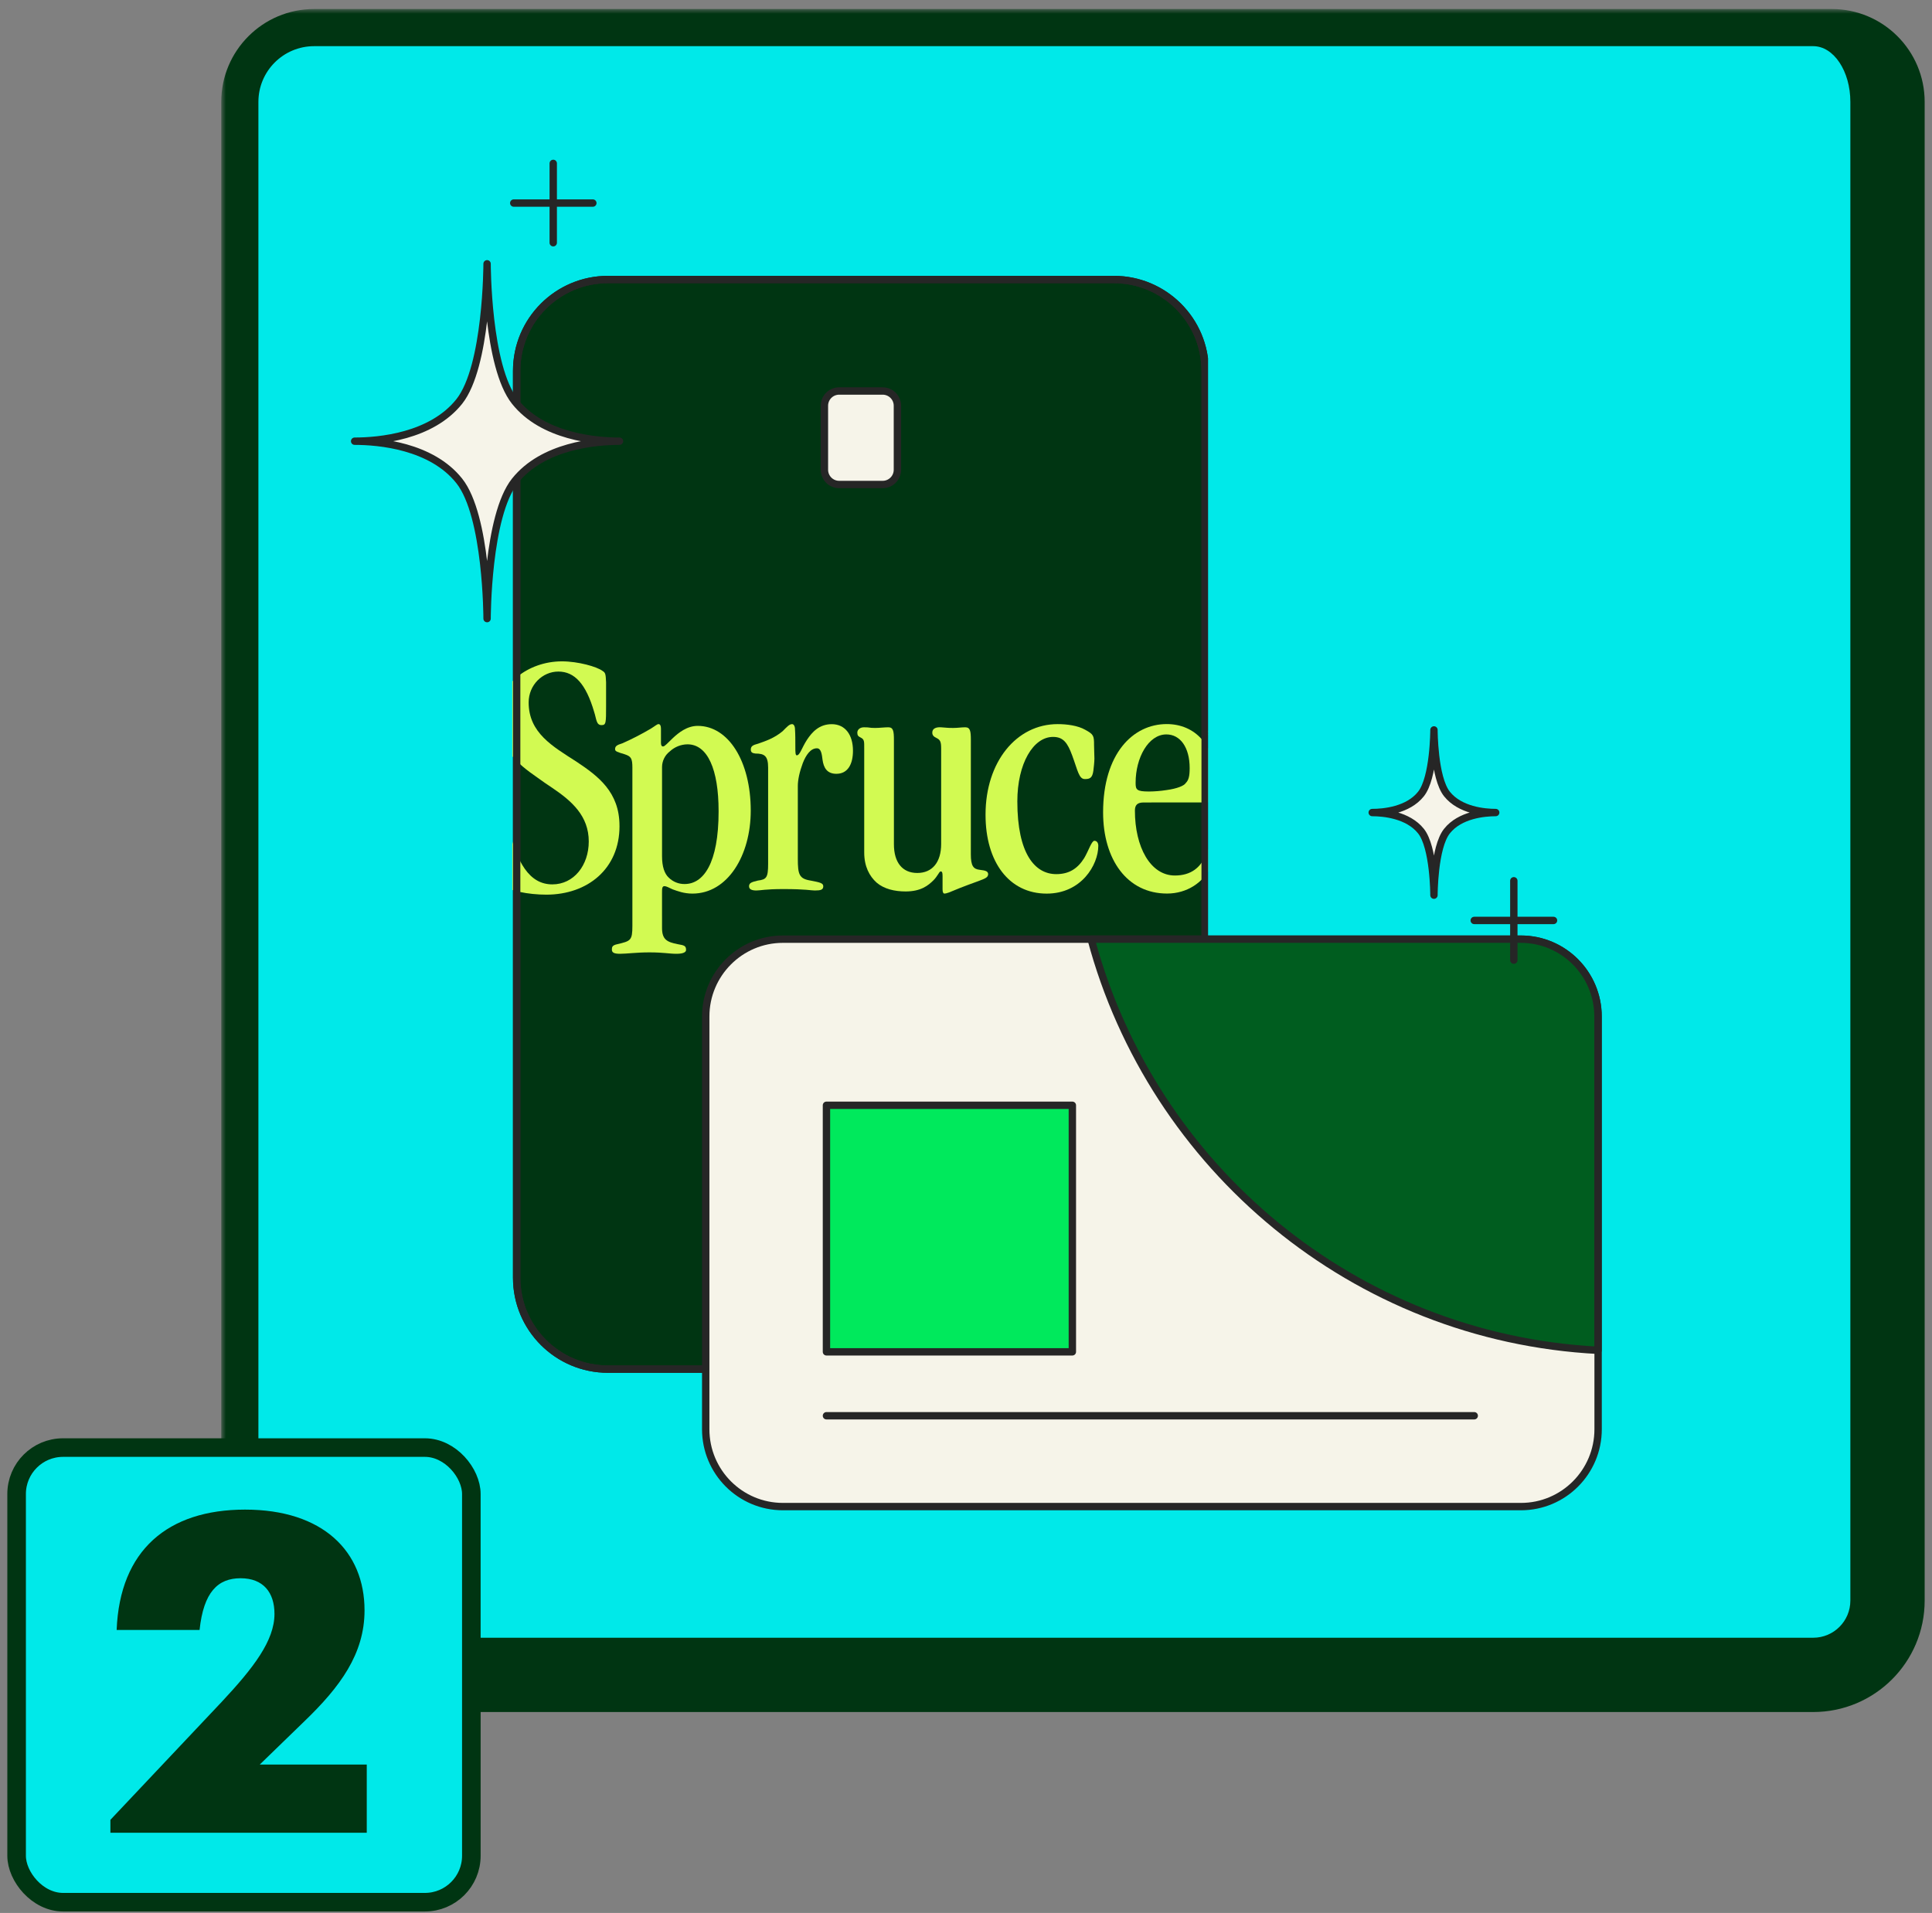
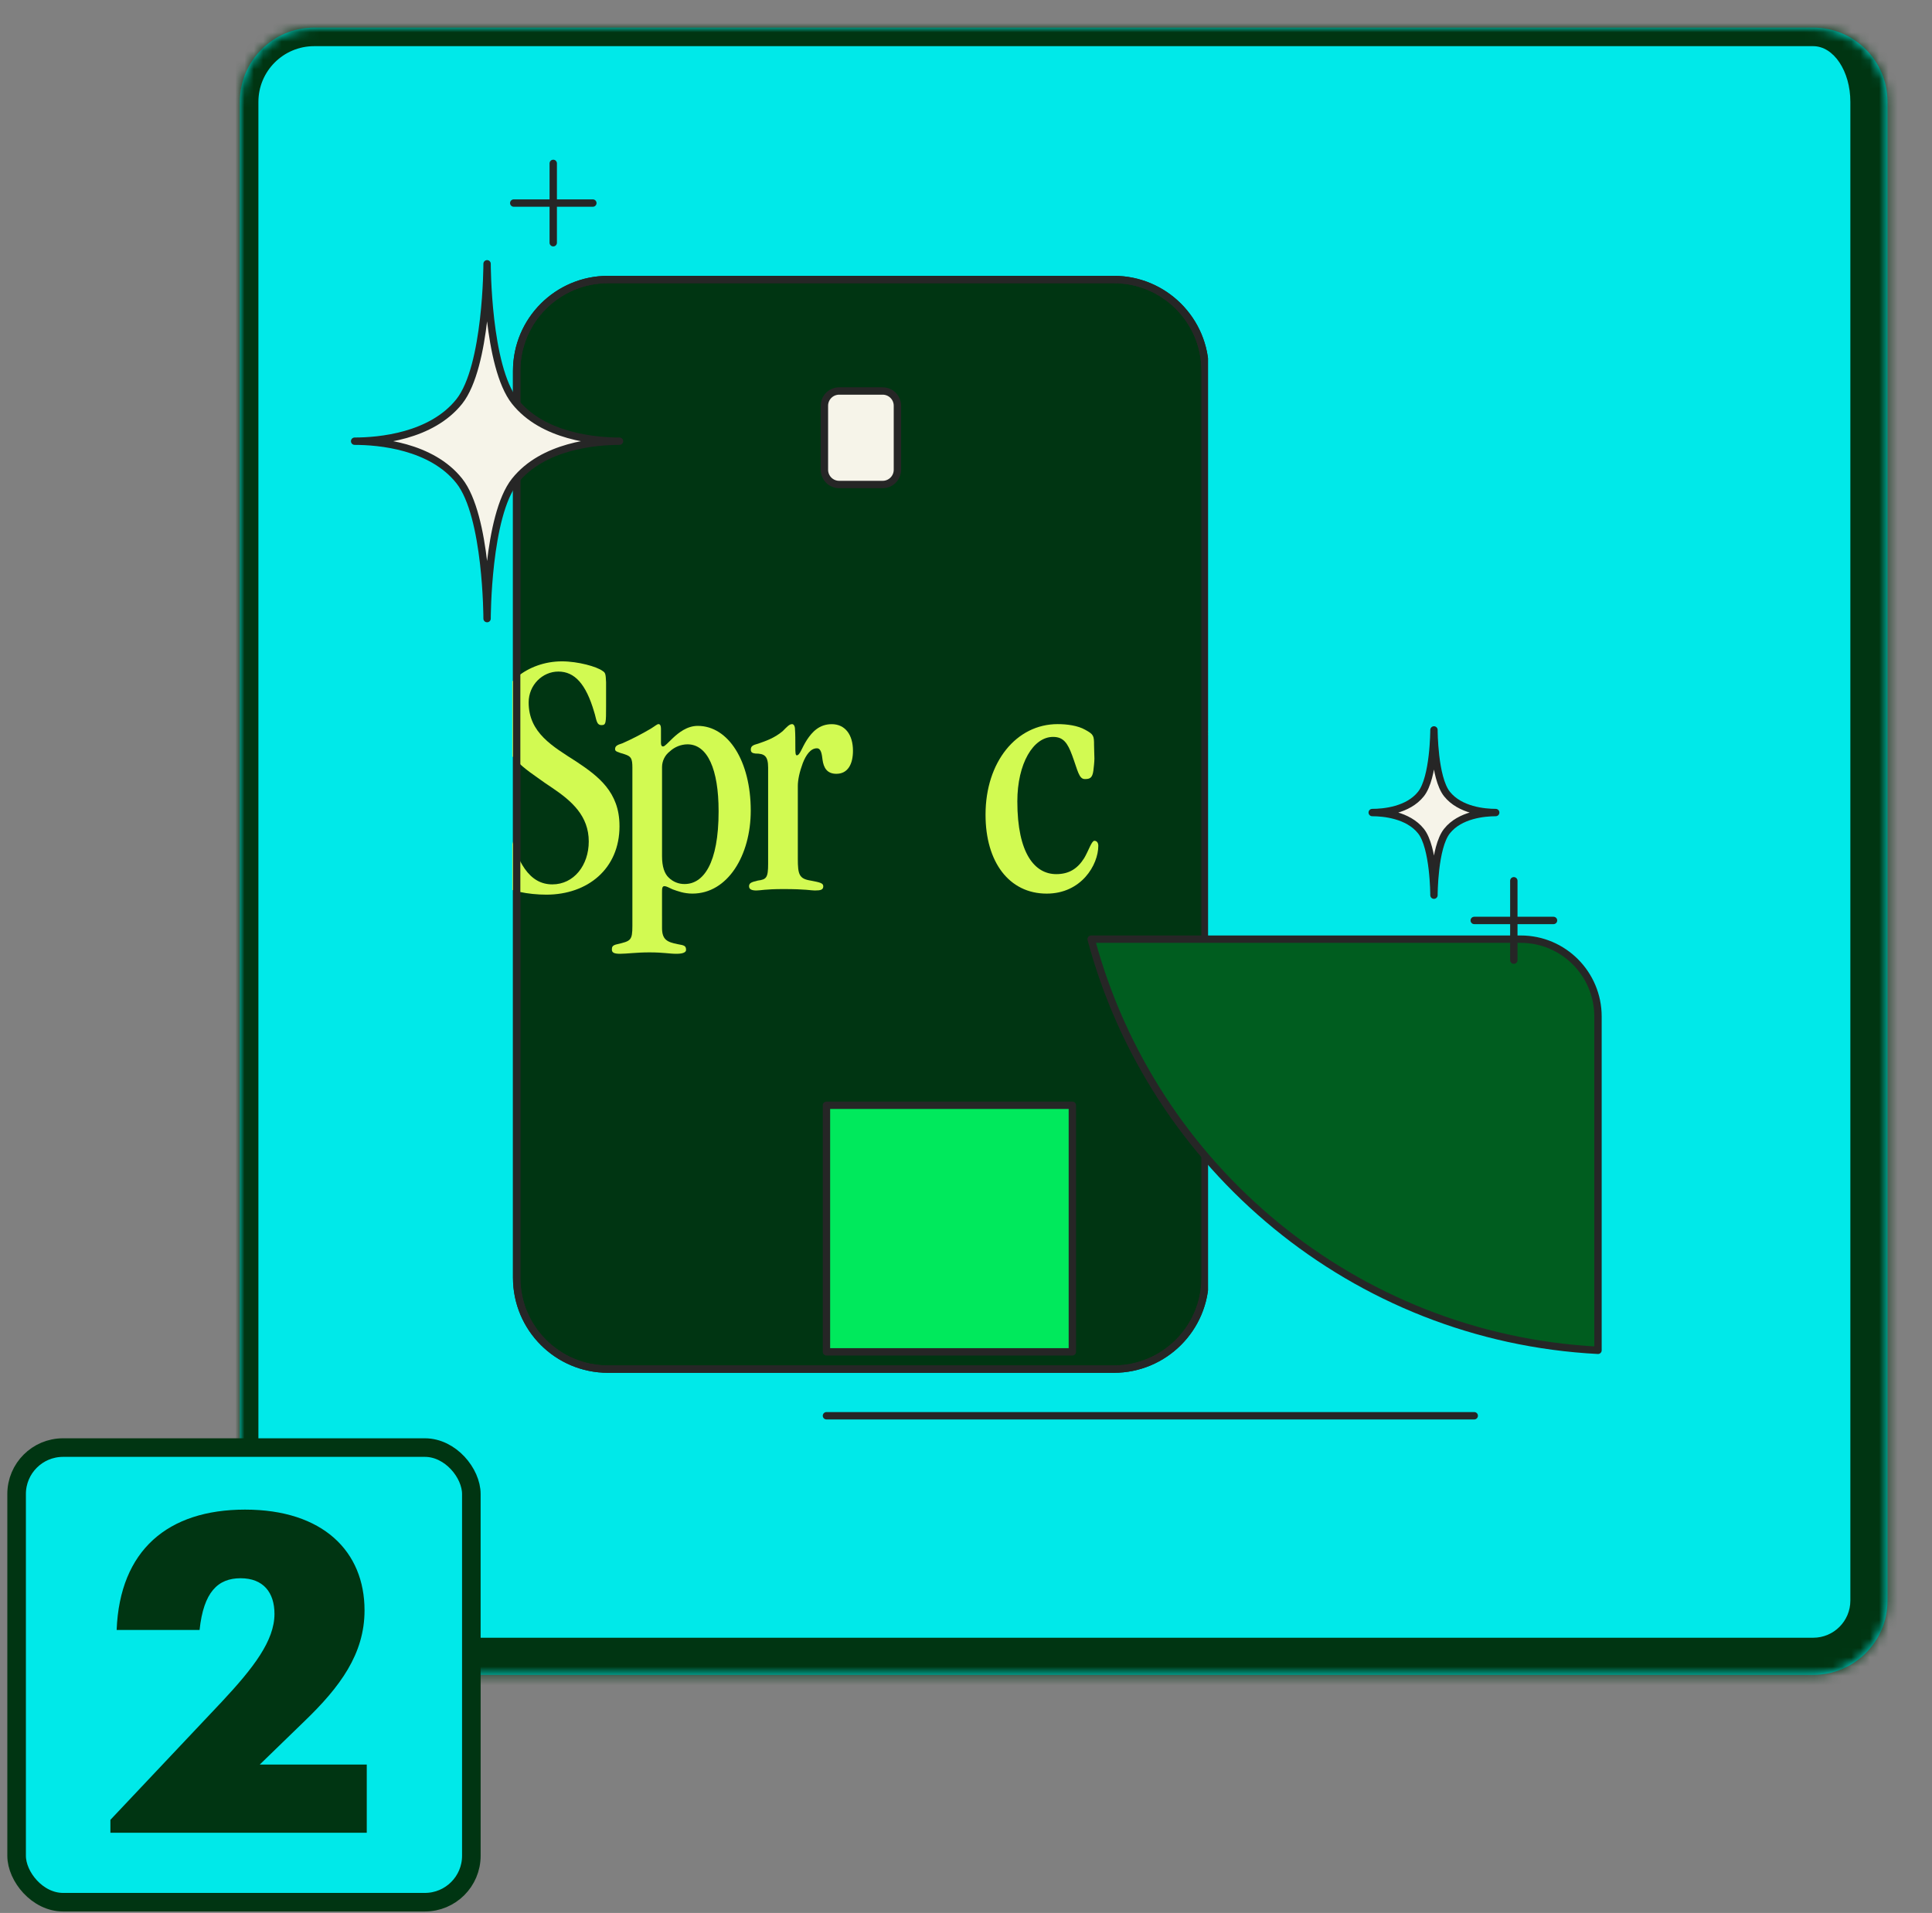
<svg xmlns="http://www.w3.org/2000/svg" width="208" height="206" viewBox="0 0 208 206" fill="none">
  <rect x="0" y="0" width="208" height="206" fill="#808080" stroke="none" />
  <mask id="path-1-outside-1_19914_6350" maskUnits="userSpaceOnUse" x="23.82" y="0.972" width="184" height="184" fill="black">
-     <rect fill="white" x="23.82" y="0.972" width="184" height="184" />
    <path d="M25.82 10.972C25.82 6.553 29.402 2.972 33.82 2.972H195.21C199.628 2.972 203.21 6.553 203.21 10.972V172.361C203.21 176.78 199.628 180.361 195.21 180.361H33.82C29.402 180.361 25.82 176.78 25.82 172.361V10.972Z" />
  </mask>
  <path d="M25.82 10.972C25.82 6.553 29.402 2.972 33.82 2.972H195.21C199.628 2.972 203.21 6.553 203.21 10.972V172.361C203.21 176.78 199.628 180.361 195.21 180.361H33.82C29.402 180.361 25.82 176.78 25.82 172.361V10.972Z" fill="#00E9E9" />
  <path d="M23.82 10.972C23.82 5.449 28.297 0.972 33.82 0.972H197.21C202.733 0.972 207.21 5.449 207.21 10.972H199.21C199.21 7.658 197.419 4.972 195.21 4.972H33.82C30.507 4.972 27.82 7.658 27.82 10.972H23.82ZM207.21 172.361C207.21 178.989 201.837 184.361 195.21 184.361H33.82C28.297 184.361 23.82 179.884 23.82 174.361L27.82 172.361C27.82 174.571 30.507 176.361 33.82 176.361H195.21C197.419 176.361 199.21 174.571 199.21 172.361H207.21ZM33.82 184.361C28.297 184.361 23.82 179.884 23.82 174.361V10.972C23.82 5.449 28.297 0.972 33.82 0.972V4.972C30.507 4.972 27.82 7.658 27.82 10.972V172.361C27.82 174.571 30.507 176.361 33.82 176.361V184.361ZM197.21 0.972C202.733 0.972 207.21 5.449 207.21 10.972V172.361C207.21 178.989 201.837 184.361 195.21 184.361V176.361C197.419 176.361 199.21 174.571 199.21 172.361V10.972C199.21 7.658 197.419 4.972 195.21 4.972L197.21 0.972Z" fill="#003512" mask="url(#path-1-outside-1_19914_6350)" />
  <g clip-path="url(#clip0_19914_6350)">
    <path d="M129.748 39.932V137.603C129.748 143.033 125.346 147.435 119.916 147.435H65.456C60.026 147.435 55.624 143.033 55.624 137.603V39.932C55.624 34.502 60.026 30.1 65.456 30.1L119.916 30.1C125.346 30.1 129.748 34.502 129.748 39.932Z" fill="#003512" stroke="#262626" stroke-width="0.794" stroke-linecap="round" stroke-linejoin="round" />
    <path d="M66.696 88.973C66.696 93.554 63.269 96.342 58.819 96.342C56.878 96.342 54.709 95.923 53.986 95.235C53.568 94.816 53.416 94.089 53.377 91.951C53.377 90.882 53.339 89.435 53.492 88.667C53.606 88.285 53.72 88.209 53.986 88.209C54.443 88.209 54.519 88.438 54.671 88.82C55.623 92.906 56.993 95.235 59.466 95.235C61.788 95.235 63.386 93.173 63.386 90.615C63.386 87.866 61.559 86.262 59.466 84.849C58.934 84.505 58.4 84.124 57.868 83.742C55.66 82.215 53.568 80.458 53.568 77.173C53.568 73.734 56.841 71.218 60.494 71.218C62.244 71.218 64.261 71.791 64.87 72.249C65.175 72.44 65.212 72.554 65.251 73.471V75.987C65.251 77.858 65.251 78.084 64.756 78.084C64.185 78.084 64.223 77.435 63.957 76.633C63.082 73.655 61.867 72.318 60.111 72.318C58.399 72.318 56.915 73.769 56.915 75.641C56.915 78.924 59.506 80.375 62.053 82.015C64.412 83.581 66.694 85.299 66.694 88.926L66.696 88.973Z" fill="#D2FA52" />
    <path d="M71.275 99.923C71.275 101.181 71.808 101.45 72.987 101.679C73.634 101.794 73.862 101.832 73.862 102.291C73.862 102.52 73.596 102.71 72.835 102.71C72.036 102.71 71.465 102.558 69.909 102.558C68.501 102.558 67.473 102.71 66.75 102.71C66.066 102.71 65.875 102.558 65.875 102.252C65.875 101.985 65.913 101.794 66.446 101.679C67.892 101.336 68.083 101.298 68.083 99.694V82.673C68.083 81.642 67.93 81.451 67.247 81.222C66.486 80.993 66.219 80.916 66.219 80.687C66.219 80.344 66.41 80.229 67.019 80.038C68.06 79.575 69.075 79.053 70.057 78.473C70.552 78.167 70.742 77.977 70.893 77.977C71.044 77.977 71.16 78.091 71.16 78.511V80C71.16 80.267 71.236 80.382 71.388 80.382C71.579 80.382 71.921 79.963 72.415 79.504C73.062 78.892 73.976 78.167 75.118 78.167C78.428 78.167 80.826 81.986 80.826 87.293C80.826 92.104 78.352 96.228 74.547 96.228C73.633 96.228 72.949 95.961 72.415 95.77C71.997 95.578 71.731 95.426 71.54 95.426C71.274 95.426 71.274 95.693 71.274 96.151L71.275 99.923ZM77.364 87.331C77.364 82.864 76.184 80.153 74.014 80.153C73.308 80.162 72.63 80.434 72.112 80.916C71.854 81.114 71.645 81.367 71.501 81.658C71.356 81.949 71.279 82.269 71.276 82.594V92.218C71.276 93.326 71.542 94.09 71.999 94.51C72.225 94.733 72.492 94.908 72.786 95.026C73.08 95.144 73.394 95.202 73.711 95.197C75.728 95.197 77.365 92.983 77.365 87.37L77.364 87.331Z" fill="#D2FA52" />
    <path d="M82.697 82.673C82.697 81.415 82.317 81.145 81.327 81.145C81.023 81.108 80.832 81.031 80.832 80.726C80.832 80.344 81.061 80.23 81.632 80.078C82.393 79.81 83.344 79.505 84.257 78.741C84.752 78.244 84.98 77.978 85.285 77.978C85.437 77.978 85.59 78.168 85.59 78.55C85.627 79.046 85.627 79.695 85.627 80.459C85.627 80.956 85.627 81.338 85.779 81.338C86.122 81.338 86.313 80.536 86.884 79.66C87.416 78.858 88.177 77.983 89.547 77.983C90.993 77.983 91.831 79.127 91.831 80.846C91.831 82.259 91.297 83.328 90.042 83.328C89.014 83.328 88.672 82.641 88.558 81.839C88.482 81.228 88.406 80.581 87.948 80.581C87.264 80.581 86.769 81.306 86.426 82.186C86.084 83.101 85.894 83.98 85.894 84.629V92.495C85.894 94.172 86.046 94.632 87.264 94.824C88.254 95.015 88.634 95.091 88.634 95.434C88.634 95.817 88.367 95.893 87.72 95.893C87.302 95.893 86.769 95.74 84.333 95.74C82.393 95.74 81.86 95.893 81.442 95.893C80.947 95.893 80.643 95.778 80.643 95.434C80.643 95.053 80.984 94.976 81.594 94.824C82.507 94.709 82.697 94.518 82.697 93.029V82.673Z" fill="#D2FA52" />
-     <path d="M104.523 79.693C104.523 78.701 104.446 78.319 103.913 78.319C103.495 78.319 103.123 78.39 102.628 78.39C101.905 78.39 102.033 78.362 101.305 78.319C100.811 78.29 100.37 78.427 100.37 78.891C100.37 79.192 100.544 79.332 100.802 79.459C101.22 79.666 101.325 79.846 101.325 80.61V90.891C101.325 92.82 100.395 94.007 98.757 94.007C97.12 94.007 96.24 92.833 96.24 90.921V79.693C96.24 78.701 96.163 78.319 95.631 78.319C95.213 78.319 94.705 78.39 94.21 78.39C93.487 78.39 93.745 78.319 93.022 78.319C92.527 78.319 92.299 78.624 92.299 78.891C92.299 79.192 92.394 79.292 92.652 79.419C93.07 79.626 93.042 79.846 93.042 80.61V91.798C93.042 93.324 93.613 94.356 94.374 95.043C95.174 95.731 96.315 95.997 97.495 95.997C99.167 95.997 99.948 95.337 100.484 94.807C100.956 94.343 101.113 93.842 101.265 93.842C101.417 93.842 101.476 93.918 101.476 94.339V95.765C101.476 96.07 101.552 96.223 101.666 96.223C101.818 96.223 101.933 96.185 102.161 96.109C102.694 95.88 103.721 95.46 105.32 94.887C106.156 94.582 106.347 94.468 106.385 94.161C106.385 93.856 106.194 93.742 105.472 93.665C104.787 93.588 104.521 93.246 104.521 91.987L104.523 79.693Z" fill="#D2FA52" />
    <path d="M106.104 87.713C106.104 82.062 109.415 77.977 113.867 77.977C114.856 77.977 116.036 78.129 116.835 78.587C117.749 79.084 117.786 79.236 117.786 80.229C117.786 80.801 117.825 81.222 117.825 81.68C117.825 82.062 117.749 82.673 117.71 83.017C117.597 83.78 117.33 83.895 116.797 83.895C116.15 83.895 116.036 82.978 115.427 81.337C114.933 80 114.478 79.354 113.373 79.354C111.241 79.354 109.527 82.217 109.527 86.303C109.527 91.954 111.43 94.131 113.713 94.131C115.083 94.131 115.997 93.557 116.722 92.412C117.217 91.573 117.521 90.541 117.826 90.541C118.092 90.541 118.244 90.77 118.244 91.076C118.244 93.138 116.417 96.23 112.687 96.23C108.615 96.23 106.104 92.791 106.104 87.754V87.713Z" fill="#D2FA52" />
-     <path d="M123.137 86.415C122.452 86.415 122.185 86.681 122.185 87.293C122.185 91.225 123.857 94.28 126.485 94.28C128.241 94.28 129.264 93.401 129.796 92.099C130.101 91.412 130.177 90.915 130.481 90.915C130.71 90.915 130.862 91.03 130.862 91.45C130.862 92.023 130.672 92.708 130.329 93.359C129.568 95.001 127.821 96.223 125.648 96.223C121.347 96.223 118.76 92.557 118.76 87.479C118.76 81.179 121.956 77.972 125.609 77.972C128.654 77.972 130.861 80.262 130.861 84.119C130.861 86.258 130.823 86.41 129.758 86.41L123.137 86.415ZM122.261 84.318C122.261 85.043 122.376 85.234 123.708 85.234C124.332 85.228 124.955 85.177 125.573 85.081C126.714 84.928 127.475 84.623 127.662 84.318C127.967 84.012 128.08 83.592 128.08 82.714C128.08 80.461 127.053 79.086 125.573 79.086C123.632 79.086 122.261 81.607 122.261 84.279V84.318Z" fill="#D2FA52" />
    <path d="M129.992 79.031H130.159C130.159 79.074 130.184 79.11 130.255 79.11C130.305 79.11 130.332 79.085 130.332 79.05C130.332 79.015 130.31 79.003 130.237 78.992C130.07 78.971 130.01 78.921 130.01 78.799C130.01 78.69 130.099 78.61 130.243 78.61C130.387 78.61 130.469 78.672 130.48 78.799H130.321C130.32 78.79 130.318 78.781 130.314 78.773C130.31 78.764 130.305 78.757 130.298 78.751C130.291 78.745 130.283 78.74 130.275 78.737C130.266 78.734 130.257 78.732 130.248 78.733H130.243C130.197 78.733 130.174 78.755 130.174 78.785C130.174 78.815 130.192 78.834 130.266 78.844C130.419 78.86 130.497 78.901 130.497 79.031C130.497 79.142 130.413 79.233 130.255 79.233C130.083 79.234 129.997 79.162 129.992 79.031Z" fill="#D2FA52" />
-     <path d="M95.028 42.105H90.344C89.467 42.105 88.756 42.815 88.756 43.692V50.586C88.756 51.463 89.467 52.174 90.344 52.174H95.028C95.905 52.174 96.616 51.463 96.616 50.586V43.692C96.616 42.815 95.905 42.105 95.028 42.105Z" fill="#F6F4E9" stroke="#262626" stroke-width="0.794" stroke-linecap="round" stroke-linejoin="round" />
+     <path d="M95.028 42.105H90.344C89.467 42.105 88.756 42.815 88.756 43.692V50.586C88.756 51.463 89.467 52.174 90.344 52.174H95.028C95.905 52.174 96.616 51.463 96.616 50.586V43.692C96.616 42.815 95.905 42.105 95.028 42.105" fill="#F6F4E9" stroke="#262626" stroke-width="0.794" stroke-linecap="round" stroke-linejoin="round" />
    <path d="M129.748 39.932V137.603C129.748 143.033 125.346 147.435 119.916 147.435H65.456C60.026 147.435 55.624 143.033 55.624 137.603V39.932C55.624 34.502 60.026 30.1 65.456 30.1L119.916 30.1C125.346 30.1 129.748 34.502 129.748 39.932Z" stroke="#262626" stroke-width="0.794" stroke-linecap="round" stroke-linejoin="round" />
  </g>
  <path d="M66.698 47.511C64.065 47.511 58.446 48.015 55.436 51.783C52.439 55.55 52.439 66.615 52.439 66.615C52.439 66.615 52.439 55.55 49.442 51.783C46.444 48.015 40.813 47.511 38.18 47.511C40.813 47.511 46.432 47.007 49.442 43.239C52.439 39.471 52.439 28.407 52.439 28.407C52.439 28.407 52.439 39.471 55.436 43.239C58.434 47.007 64.065 47.511 66.698 47.511Z" fill="#F6F4E9" stroke="#262626" stroke-width="0.794" stroke-linecap="round" stroke-linejoin="round" />
  <path d="M59.562 17.595V26.138" stroke="#262626" stroke-width="0.794" stroke-linecap="round" stroke-linejoin="round" />
  <path d="M63.826 21.867H55.31" stroke="#262626" stroke-width="0.794" stroke-linecap="round" stroke-linejoin="round" />
-   <path d="M163.745 101.135H84.288C79.699 101.135 75.978 104.866 75.978 109.468V153.906C75.978 158.509 79.699 162.239 84.288 162.239H163.745C168.334 162.239 172.054 158.509 172.054 153.906V109.468C172.054 104.866 168.334 101.135 163.745 101.135Z" fill="#F6F4E9" stroke="#262626" stroke-width="0.794" stroke-linecap="round" stroke-linejoin="round" />
  <path d="M115.45 119.023H88.977V145.573H115.45V119.023Z" fill="#00E95C" stroke="#262626" stroke-width="0.794" stroke-linecap="round" stroke-linejoin="round" />
  <path d="M88.977 152.457H158.717" stroke="#262626" stroke-width="0.794" stroke-linecap="round" stroke-linejoin="round" />
  <path d="M163.732 101.135H117.473C124.047 125.705 145.806 144.048 172.041 145.409V109.468C172.041 104.866 168.32 101.135 163.732 101.135Z" fill="#005D1F" stroke="#262626" stroke-width="0.794" stroke-linecap="round" stroke-linejoin="round" />
  <path d="M162.979 94.846V103.393" stroke="#262626" stroke-width="0.794" stroke-linecap="round" stroke-linejoin="round" />
  <path d="M167.252 99.119H158.717" stroke="#262626" stroke-width="0.794" stroke-linecap="round" stroke-linejoin="round" />
  <path d="M161.028 87.5C159.799 87.5 157.178 87.74 155.786 89.491C154.381 91.243 154.381 96.397 154.381 96.397C154.381 96.397 154.381 91.243 152.977 89.491C151.572 87.74 148.951 87.5 147.734 87.5C148.963 87.5 151.584 87.261 152.977 85.509C154.381 83.757 154.381 78.603 154.381 78.603C154.381 78.603 154.381 83.757 155.786 85.509C157.19 87.261 159.812 87.5 161.028 87.5Z" fill="#F6F4E9" stroke="#262626" stroke-width="0.794" stroke-linecap="round" stroke-linejoin="round" />
  <rect x="1.789" y="155.884" width="48.956" height="48.956" rx="5" fill="#00E9E9" />
  <rect x="1.789" y="155.884" width="48.956" height="48.956" rx="5" stroke="#003512" stroke-width="2" />
  <path d="M11.886 197.362V195.97L23.886 183.25C27.294 179.602 29.55 176.674 29.55 173.795C29.55 171.491 28.35 169.955 25.902 169.955C23.454 169.955 21.918 171.443 21.486 175.523H12.558C12.894 166.931 18.078 162.563 26.382 162.563C34.782 162.563 39.246 167.075 39.246 173.411C39.246 178.114 36.606 181.666 32.766 185.362L27.966 190.018H39.486V197.362H11.886Z" fill="#003512" />
  <defs>
    <clipPath id="clip0_19914_6350">
      <rect width="74.893" height="124.249" fill="white" transform="translate(55.16 26.626)" />
    </clipPath>
  </defs>
</svg>